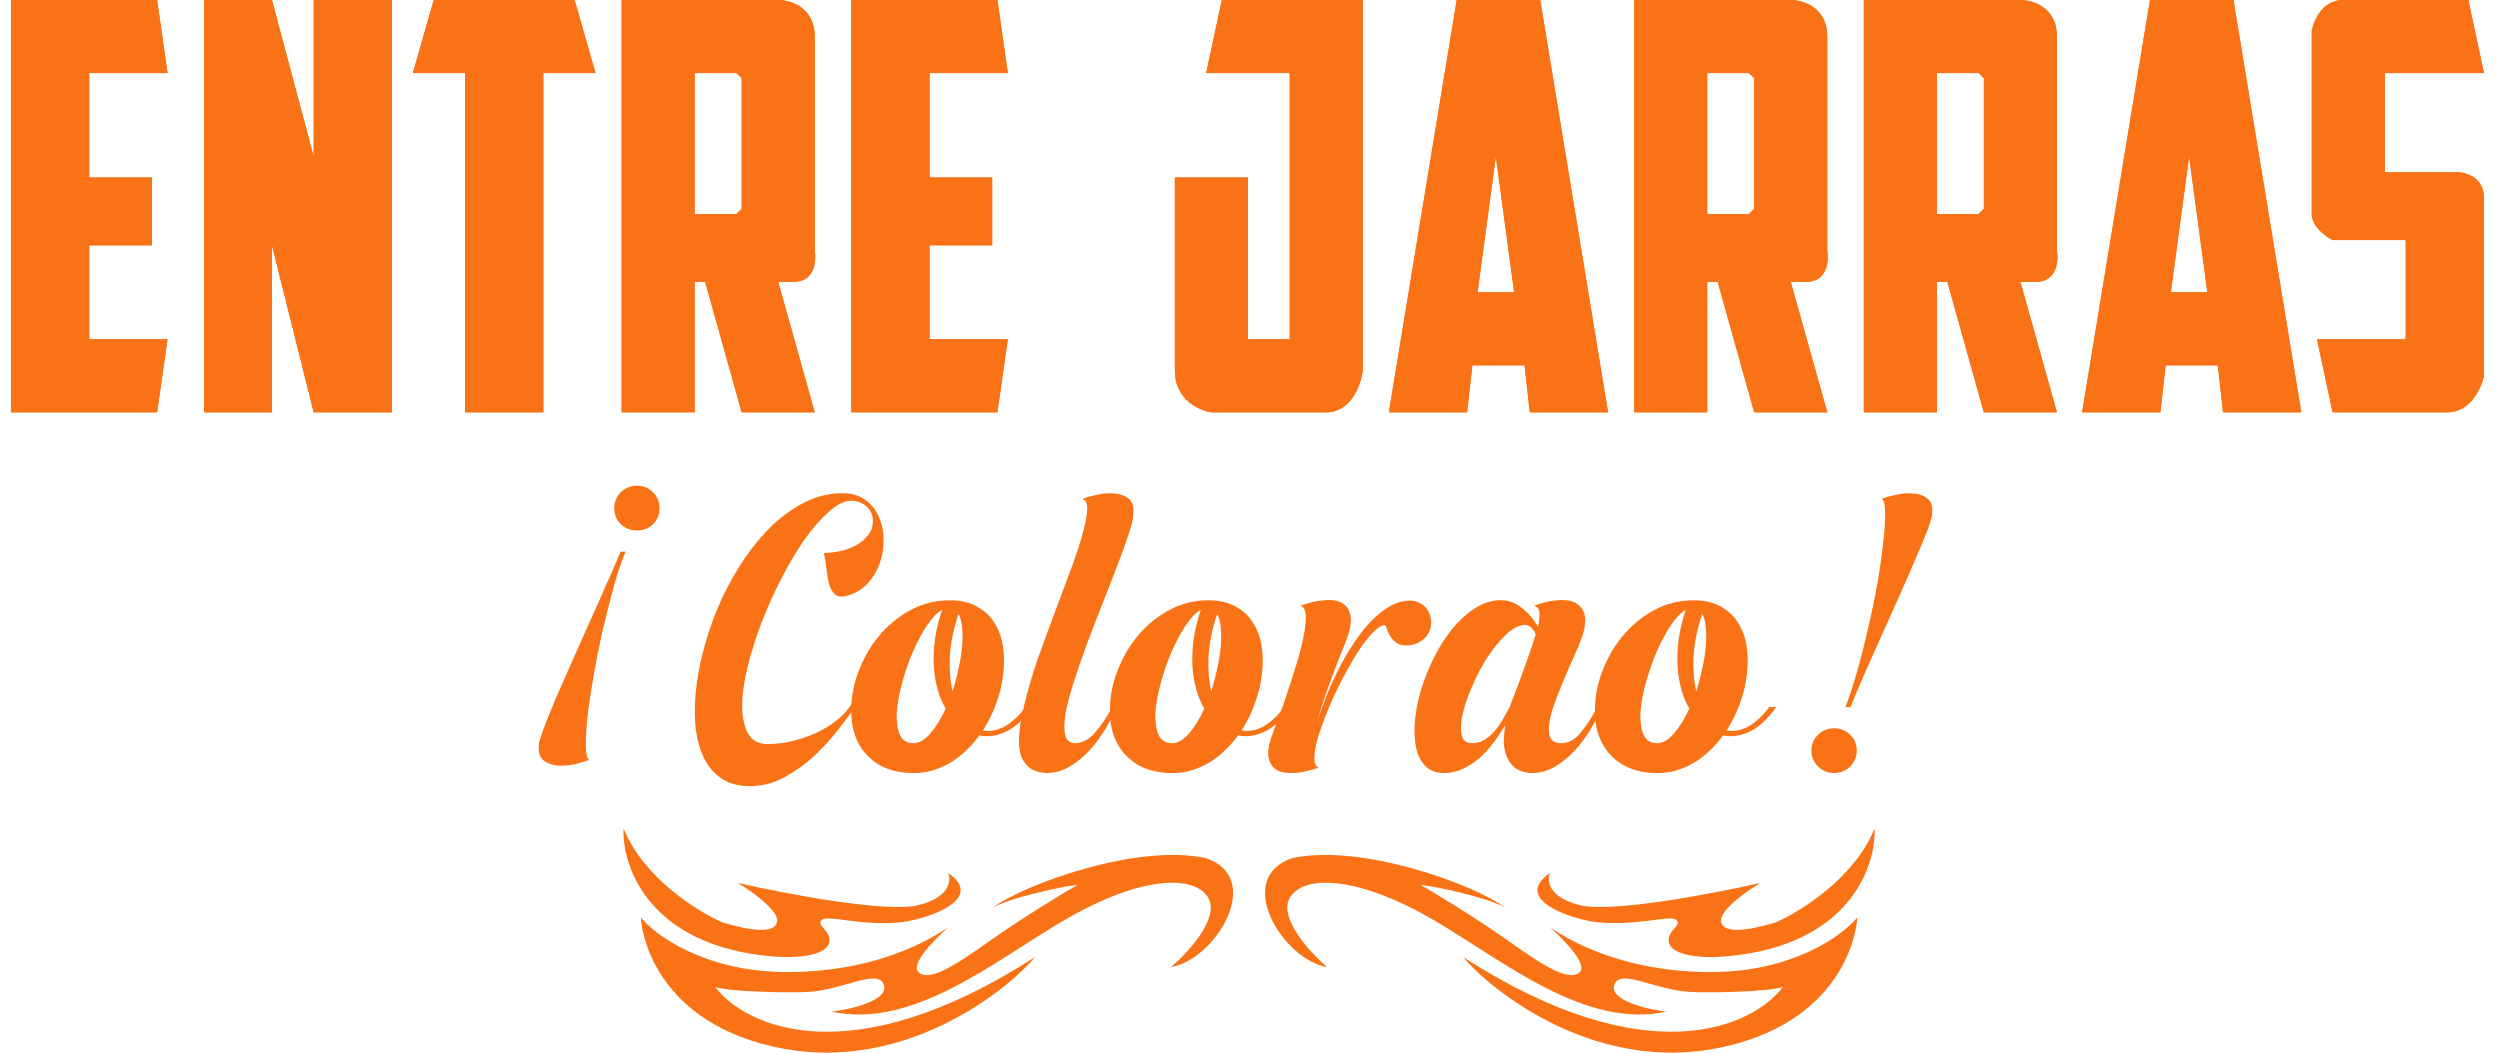
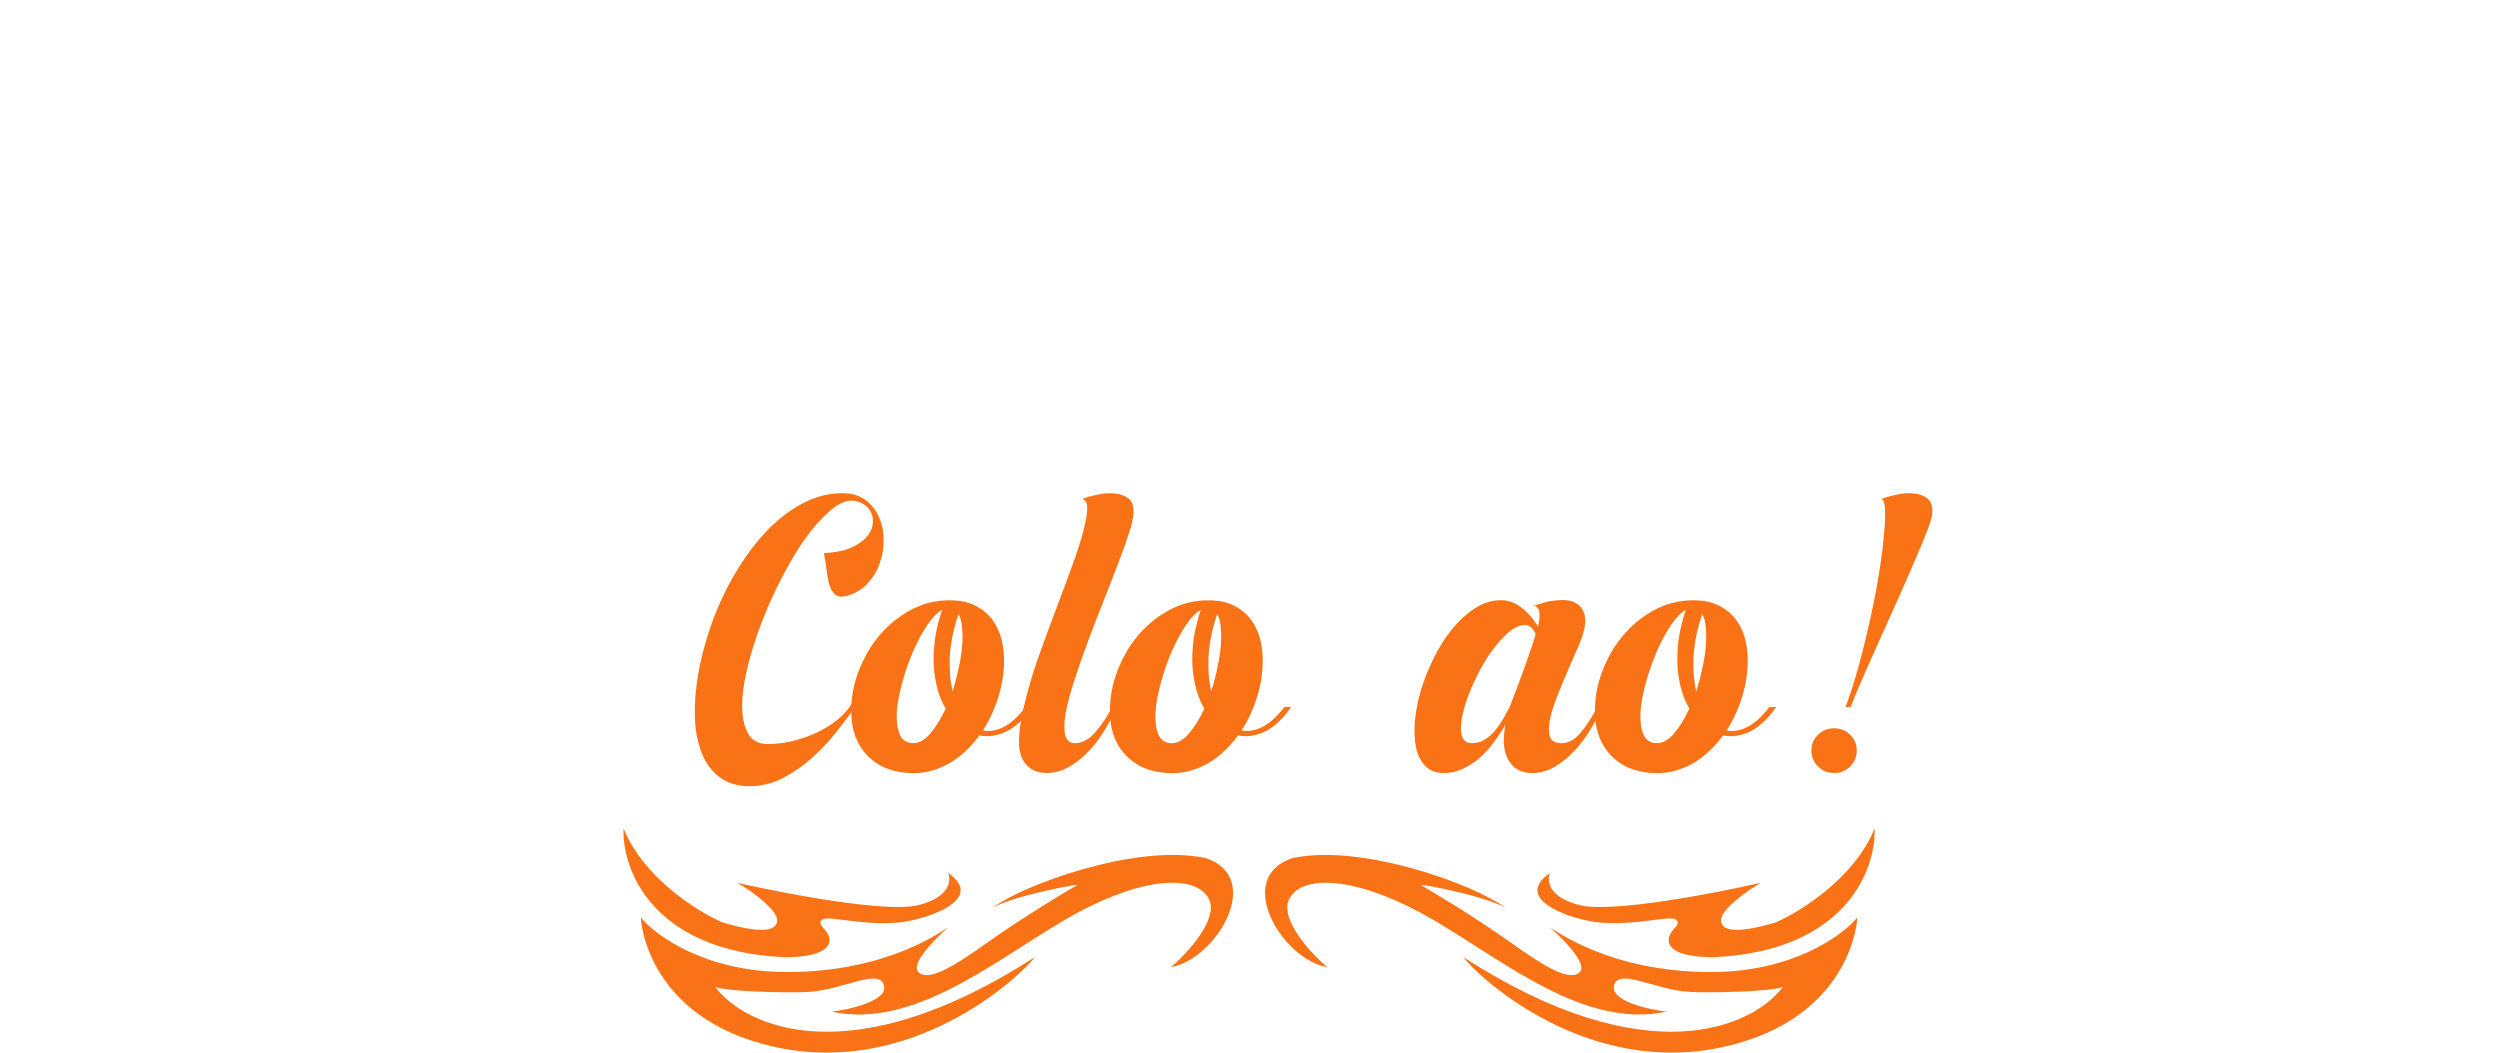
<svg xmlns="http://www.w3.org/2000/svg" width="114" height="48" viewBox="0 0 114 48" fill="none">
  <path d="M58.82 40.936C58.278 41.84 59.724 43.422 60.515 44.099C58.481 43.76 56.222 40.032 58.933 39.129C62.096 38.451 67.218 40.334 68.649 41.388C67.632 40.823 64.582 40.258 64.808 40.371C65.034 40.484 67.293 41.84 68.875 42.97C70.456 44.099 71.586 44.777 72.038 44.325C72.49 43.873 70.705 42.305 70.682 42.292C70.908 42.405 73.393 44.325 78.025 44.325C81.731 44.325 84.013 42.668 84.691 41.84C84.691 42.179 84.282 46.419 78.703 47.714C72.377 49.183 67.406 44.551 66.728 43.647C75.133 49.07 79.946 46.811 81.301 45.003C80.737 45.229 77.805 45.286 77.008 45.229C75.427 45.116 73.891 44.167 73.619 44.89C73.348 45.613 75.088 46.02 75.992 46.133C72.264 46.924 68.649 43.873 65.372 41.953C62.096 40.032 59.498 39.806 58.82 40.936Z" fill="#F97316" />
  <path d="M72.038 41.275C70.592 40.914 70.532 40.145 70.682 39.806C68.875 41.049 71.812 41.972 72.942 42.066C74.749 42.217 76.191 41.7 76.444 41.953C76.67 42.179 76.204 42.349 76.105 42.744C75.992 43.196 76.444 43.648 78.138 43.648C84.194 43.376 85.557 39.618 85.482 37.773C84.578 40.032 82.092 41.576 80.963 42.066C79.042 42.631 78.477 42.405 78.477 41.953C78.477 41.501 79.569 40.673 80.285 40.258C78.138 40.748 73.484 41.637 72.038 41.275Z" fill="#F97316" />
  <path d="M55.095 40.936C55.637 41.84 54.191 43.422 53.4 44.099C55.434 43.76 57.693 40.032 54.982 39.129C51.819 38.451 46.697 40.334 45.266 41.388C46.283 40.823 49.333 40.258 49.107 40.371C48.881 40.484 46.622 41.84 45.04 42.97C43.459 44.099 42.329 44.777 41.877 44.325C41.425 43.873 43.21 42.305 43.233 42.292C43.007 42.405 40.522 44.325 35.89 44.325C32.184 44.325 29.902 42.668 29.224 41.84C29.224 42.179 29.633 46.419 35.212 47.714C41.538 49.183 46.509 44.551 47.187 43.647C38.782 49.07 33.969 46.811 32.614 45.003C33.178 45.229 36.11 45.286 36.906 45.229C38.488 45.116 40.024 44.167 40.296 44.89C40.567 45.613 38.827 46.02 37.923 46.133C41.651 46.924 45.266 43.873 48.542 41.953C51.819 40.032 54.417 39.806 55.095 40.936Z" fill="#F97316" />
  <path d="M41.877 41.275C43.323 40.914 43.383 40.145 43.233 39.806C45.04 41.049 42.103 41.972 40.973 42.066C39.166 42.217 37.724 41.7 37.471 41.953C37.245 42.179 37.711 42.349 37.81 42.744C37.923 43.196 37.471 43.648 35.777 43.648C29.721 43.376 28.358 39.618 28.433 37.773C29.337 40.032 31.823 41.576 32.952 42.066C34.873 42.631 35.438 42.405 35.438 41.953C35.438 41.501 34.346 40.673 33.63 40.258C35.777 40.748 40.431 41.637 41.877 41.275Z" fill="#F97316" />
  <path d="M85.797 22.748C85.988 22.676 86.219 22.612 86.491 22.558C86.763 22.494 87.022 22.476 87.266 22.503C87.52 22.522 87.729 22.599 87.892 22.735C88.065 22.871 88.137 23.097 88.11 23.415C88.11 23.524 88.042 23.764 87.906 24.136C87.77 24.498 87.588 24.938 87.362 25.455C87.144 25.972 86.895 26.543 86.614 27.169C86.342 27.786 86.065 28.402 85.784 29.019C85.512 29.636 85.249 30.225 84.995 30.787C84.75 31.349 84.546 31.835 84.383 32.243H84.152C84.333 31.78 84.514 31.227 84.696 30.583C84.877 29.939 85.045 29.273 85.199 28.584C85.362 27.895 85.503 27.21 85.621 26.53C85.739 25.841 85.825 25.224 85.879 24.68C85.943 24.127 85.97 23.678 85.961 23.333C85.952 22.98 85.897 22.785 85.797 22.748ZM83.635 33.209C83.925 33.209 84.17 33.308 84.369 33.508C84.569 33.698 84.668 33.938 84.668 34.229C84.668 34.51 84.569 34.75 84.369 34.95C84.17 35.149 83.925 35.249 83.635 35.249C83.344 35.249 83.1 35.149 82.9 34.95C82.701 34.75 82.601 34.51 82.601 34.229C82.601 33.938 82.701 33.698 82.9 33.508C83.1 33.308 83.344 33.209 83.635 33.209Z" fill="#F97316" />
  <path d="M80.994 32.243C80.613 32.787 80.214 33.159 79.797 33.358C79.38 33.558 78.972 33.617 78.573 33.535C78.382 33.798 78.169 34.038 77.933 34.256C77.707 34.474 77.457 34.66 77.185 34.814C76.913 34.968 76.623 35.086 76.315 35.167C76.016 35.24 75.703 35.267 75.376 35.249C74.787 35.213 74.302 35.072 73.921 34.827C73.549 34.583 73.263 34.274 73.064 33.902C72.864 33.522 72.755 33.1 72.737 32.637C72.71 32.166 72.755 31.69 72.873 31.209C73 30.72 73.191 30.248 73.445 29.794C73.708 29.332 74.025 28.924 74.397 28.57C74.778 28.208 75.204 27.917 75.675 27.7C76.156 27.482 76.673 27.373 77.226 27.373C77.716 27.373 78.128 27.468 78.464 27.659C78.799 27.84 79.062 28.085 79.253 28.393C79.452 28.702 79.584 29.06 79.647 29.468C79.711 29.867 79.715 30.289 79.661 30.733C79.616 31.168 79.511 31.608 79.348 32.053C79.194 32.497 78.99 32.914 78.736 33.304C79.026 33.367 79.339 33.318 79.675 33.154C80.01 32.982 80.346 32.678 80.681 32.243H80.994ZM75.553 33.889C75.825 33.889 76.088 33.739 76.342 33.44C76.596 33.141 76.827 32.764 77.036 32.311C76.882 32.057 76.759 31.767 76.668 31.44C76.578 31.105 76.519 30.747 76.492 30.366C76.474 29.985 76.492 29.581 76.546 29.155C76.609 28.72 76.718 28.271 76.873 27.809C76.646 27.936 76.415 28.176 76.179 28.529C75.952 28.874 75.739 29.273 75.54 29.727C75.349 30.171 75.186 30.642 75.05 31.141C74.914 31.631 74.832 32.08 74.805 32.488C74.787 32.896 74.832 33.231 74.941 33.494C75.059 33.757 75.263 33.889 75.553 33.889ZM77.349 31.522C77.457 31.186 77.548 30.842 77.621 30.488C77.702 30.135 77.757 29.799 77.784 29.482C77.811 29.164 77.811 28.879 77.784 28.625C77.766 28.362 77.711 28.153 77.621 27.999C77.394 28.679 77.262 29.318 77.226 29.917C77.199 30.515 77.24 31.05 77.349 31.522Z" fill="#F97316" />
  <path d="M73.082 32.243C72.937 32.542 72.76 32.869 72.551 33.222C72.343 33.576 72.102 33.903 71.83 34.202C71.558 34.501 71.254 34.75 70.919 34.95C70.593 35.149 70.239 35.249 69.858 35.249C69.659 35.249 69.464 35.208 69.273 35.127C69.092 35.045 68.938 34.905 68.811 34.705C68.684 34.496 68.607 34.252 68.579 33.971C68.561 33.689 68.584 33.386 68.647 33.059C68.484 33.331 68.303 33.599 68.103 33.862C67.913 34.125 67.7 34.361 67.464 34.569C67.228 34.769 66.974 34.932 66.702 35.059C66.439 35.186 66.154 35.249 65.845 35.249C65.483 35.249 65.197 35.14 64.988 34.923C64.78 34.705 64.639 34.419 64.567 34.066C64.494 33.703 64.481 33.29 64.526 32.828C64.571 32.365 64.666 31.894 64.812 31.413C64.966 30.924 65.161 30.443 65.397 29.971C65.632 29.5 65.9 29.078 66.199 28.706C66.507 28.326 66.838 28.017 67.192 27.782C67.546 27.537 67.917 27.401 68.307 27.373C68.688 27.346 69.028 27.446 69.328 27.673C69.636 27.89 69.903 28.19 70.13 28.57C70.194 28.317 70.216 28.108 70.198 27.945C70.18 27.772 70.098 27.664 69.953 27.618C70.053 27.582 70.184 27.541 70.348 27.496C70.52 27.441 70.701 27.405 70.892 27.387C71.082 27.36 71.268 27.355 71.45 27.373C71.64 27.392 71.803 27.451 71.939 27.55C72.075 27.641 72.175 27.782 72.238 27.972C72.302 28.153 72.302 28.398 72.238 28.706C72.193 28.915 72.098 29.187 71.953 29.523C71.808 29.858 71.649 30.221 71.477 30.611C71.314 30.992 71.155 31.377 71.001 31.767C70.847 32.157 70.738 32.511 70.674 32.828C70.611 33.136 70.611 33.39 70.674 33.59C70.747 33.789 70.924 33.889 71.205 33.889C71.522 33.889 71.808 33.735 72.062 33.426C72.325 33.118 72.583 32.724 72.837 32.243H73.082ZM68.838 32.243C68.856 32.189 68.901 32.071 68.974 31.889C69.046 31.708 69.128 31.495 69.219 31.25C69.309 31.005 69.405 30.747 69.504 30.475C69.604 30.203 69.69 29.953 69.763 29.727C69.844 29.5 69.908 29.309 69.953 29.155C70.008 29.001 70.03 28.915 70.021 28.897C69.885 28.607 69.699 28.475 69.464 28.502C69.21 28.53 68.938 28.684 68.647 28.965C68.357 29.246 68.081 29.586 67.818 29.985C67.564 30.384 67.337 30.815 67.138 31.277C66.938 31.731 66.793 32.152 66.702 32.542C66.612 32.932 66.594 33.254 66.648 33.508C66.702 33.762 66.861 33.889 67.124 33.889C67.342 33.889 67.537 33.834 67.709 33.726C67.881 33.617 68.035 33.481 68.171 33.318C68.307 33.154 68.43 32.978 68.539 32.787C68.647 32.588 68.747 32.406 68.838 32.243Z" fill="#F97316" />
-   <path d="M64.306 27.387C64.46 27.387 64.596 27.419 64.714 27.482C64.841 27.537 64.945 27.614 65.027 27.713C65.109 27.813 65.168 27.927 65.204 28.053C65.249 28.18 65.267 28.312 65.258 28.448C65.24 28.738 65.127 28.969 64.918 29.142C64.719 29.314 64.492 29.409 64.238 29.427C64.002 29.445 63.816 29.409 63.681 29.319C63.554 29.219 63.454 29.11 63.381 28.992C63.309 28.865 63.259 28.752 63.232 28.652C63.204 28.552 63.173 28.502 63.136 28.502C63 28.512 62.842 28.607 62.66 28.788C62.479 28.969 62.284 29.205 62.075 29.495C61.876 29.786 61.672 30.121 61.463 30.502C61.255 30.874 61.055 31.259 60.865 31.658C60.684 32.048 60.52 32.438 60.375 32.828C60.23 33.209 60.117 33.553 60.035 33.862C59.962 34.17 59.931 34.428 59.94 34.637C59.949 34.846 60.012 34.968 60.13 35.004C60.031 35.041 59.895 35.081 59.722 35.127C59.559 35.172 59.382 35.208 59.192 35.236C59.001 35.254 58.811 35.254 58.62 35.236C58.439 35.217 58.285 35.163 58.158 35.072C58.022 34.973 57.927 34.832 57.872 34.651C57.809 34.46 57.813 34.211 57.886 33.903C57.913 33.785 57.99 33.558 58.117 33.222C58.244 32.878 58.389 32.483 58.552 32.039C58.707 31.586 58.861 31.114 59.015 30.624C59.178 30.126 59.305 29.663 59.396 29.237C59.495 28.811 59.545 28.448 59.545 28.149C59.545 27.849 59.464 27.673 59.301 27.618C59.4 27.582 59.532 27.541 59.695 27.496C59.867 27.441 60.049 27.405 60.239 27.387C60.43 27.36 60.615 27.355 60.797 27.373C60.987 27.392 61.146 27.451 61.273 27.55C61.409 27.641 61.504 27.782 61.559 27.972C61.622 28.153 61.617 28.398 61.545 28.706C61.518 28.843 61.445 29.06 61.327 29.359C61.209 29.659 61.073 30.003 60.919 30.393C60.774 30.774 60.624 31.182 60.47 31.617C60.316 32.053 60.185 32.474 60.076 32.882C60.194 32.511 60.334 32.116 60.498 31.699C60.67 31.282 60.86 30.869 61.069 30.461C61.277 30.053 61.504 29.668 61.749 29.305C61.994 28.933 62.252 28.607 62.524 28.326C62.805 28.035 63.091 27.809 63.381 27.645C63.681 27.473 63.989 27.387 64.306 27.387Z" fill="#F97316" />
  <path d="M58.877 32.243C58.496 32.787 58.097 33.159 57.68 33.358C57.263 33.558 56.855 33.617 56.456 33.535C56.265 33.798 56.052 34.038 55.816 34.256C55.59 34.474 55.34 34.66 55.068 34.814C54.796 34.968 54.506 35.086 54.198 35.167C53.898 35.24 53.586 35.267 53.259 35.249C52.67 35.213 52.184 35.072 51.804 34.827C51.432 34.583 51.146 34.274 50.947 33.902C50.747 33.522 50.638 33.1 50.62 32.637C50.593 32.166 50.638 31.69 50.756 31.209C50.883 30.72 51.074 30.248 51.328 29.794C51.59 29.332 51.908 28.924 52.28 28.57C52.66 28.208 53.087 27.917 53.558 27.7C54.039 27.482 54.556 27.373 55.109 27.373C55.599 27.373 56.011 27.468 56.347 27.659C56.682 27.84 56.945 28.085 57.136 28.393C57.335 28.702 57.467 29.06 57.53 29.468C57.594 29.867 57.598 30.289 57.544 30.733C57.498 31.168 57.394 31.608 57.231 32.053C57.077 32.497 56.873 32.914 56.619 33.304C56.909 33.367 57.222 33.318 57.557 33.154C57.893 32.982 58.228 32.678 58.564 32.243H58.877ZM53.436 33.889C53.708 33.889 53.971 33.739 54.225 33.44C54.479 33.141 54.71 32.764 54.919 32.311C54.764 32.057 54.642 31.767 54.551 31.44C54.461 31.105 54.402 30.747 54.374 30.366C54.356 29.985 54.374 29.581 54.429 29.155C54.492 28.72 54.601 28.271 54.755 27.809C54.529 27.936 54.297 28.176 54.062 28.529C53.835 28.874 53.622 29.273 53.422 29.727C53.232 30.171 53.069 30.642 52.933 31.141C52.797 31.631 52.715 32.08 52.688 32.488C52.67 32.896 52.715 33.231 52.824 33.494C52.942 33.757 53.146 33.889 53.436 33.889ZM55.231 31.522C55.34 31.186 55.431 30.842 55.503 30.488C55.585 30.135 55.639 29.799 55.667 29.482C55.694 29.164 55.694 28.879 55.667 28.625C55.648 28.362 55.594 28.153 55.503 27.999C55.277 28.679 55.145 29.318 55.109 29.917C55.082 30.515 55.123 31.05 55.231 31.522Z" fill="#F97316" />
  <path d="M49.055 33.889C49.373 33.87 49.663 33.712 49.926 33.413C50.198 33.113 50.461 32.723 50.715 32.243H50.946C50.801 32.542 50.624 32.868 50.416 33.222C50.207 33.576 49.967 33.902 49.695 34.201C49.423 34.501 49.119 34.75 48.783 34.95C48.457 35.149 48.103 35.249 47.722 35.249C47.514 35.249 47.319 35.208 47.138 35.126C46.956 35.045 46.802 34.904 46.675 34.705C46.512 34.451 46.444 34.093 46.471 33.63C46.489 33.168 46.575 32.642 46.729 32.052C46.874 31.454 47.06 30.819 47.287 30.148C47.523 29.477 47.768 28.806 48.022 28.135C48.276 27.464 48.516 26.82 48.743 26.203C48.978 25.578 49.169 25.02 49.314 24.53C49.459 24.031 49.545 23.623 49.572 23.306C49.599 22.989 49.527 22.803 49.355 22.748C49.545 22.676 49.776 22.612 50.048 22.558C50.32 22.494 50.579 22.476 50.824 22.503C51.078 22.522 51.291 22.599 51.463 22.735C51.635 22.871 51.708 23.097 51.681 23.415C51.681 23.614 51.613 23.918 51.477 24.326C51.35 24.725 51.182 25.192 50.973 25.727C50.774 26.253 50.552 26.825 50.307 27.441C50.062 28.058 49.826 28.67 49.599 29.277C49.373 29.885 49.169 30.47 48.987 31.032C48.806 31.594 48.675 32.089 48.593 32.515C48.52 32.941 48.516 33.281 48.579 33.535C48.643 33.78 48.801 33.898 49.055 33.889Z" fill="#F97316" />
  <path d="M47.081 32.243C46.7 32.787 46.301 33.159 45.884 33.358C45.467 33.558 45.059 33.617 44.66 33.535C44.469 33.798 44.256 34.038 44.02 34.256C43.794 34.474 43.544 34.66 43.272 34.814C43 34.968 42.71 35.086 42.402 35.167C42.103 35.24 41.79 35.267 41.463 35.249C40.874 35.213 40.389 35.072 40.008 34.827C39.636 34.583 39.35 34.274 39.151 33.902C38.951 33.522 38.843 33.1 38.824 32.637C38.797 32.166 38.843 31.69 38.96 31.209C39.087 30.72 39.278 30.248 39.532 29.794C39.795 29.332 40.112 28.924 40.484 28.57C40.865 28.208 41.291 27.917 41.763 27.7C42.243 27.482 42.76 27.373 43.313 27.373C43.803 27.373 44.215 27.468 44.551 27.659C44.886 27.84 45.15 28.085 45.34 28.393C45.539 28.702 45.671 29.06 45.734 29.468C45.798 29.867 45.802 30.289 45.748 30.733C45.703 31.168 45.598 31.608 45.435 32.053C45.281 32.497 45.077 32.914 44.823 33.304C45.113 33.367 45.426 33.318 45.762 33.154C46.097 32.982 46.433 32.678 46.768 32.243H47.081ZM41.64 33.889C41.912 33.889 42.175 33.739 42.429 33.44C42.683 33.141 42.914 32.764 43.123 32.311C42.969 32.057 42.846 31.767 42.755 31.44C42.665 31.105 42.606 30.747 42.579 30.366C42.56 29.985 42.579 29.581 42.633 29.155C42.697 28.72 42.805 28.271 42.959 27.809C42.733 27.936 42.502 28.176 42.266 28.529C42.039 28.874 41.826 29.273 41.627 29.727C41.436 30.171 41.273 30.642 41.137 31.141C41.001 31.631 40.919 32.08 40.892 32.488C40.874 32.896 40.919 33.231 41.028 33.494C41.146 33.757 41.35 33.889 41.64 33.889ZM43.436 31.522C43.544 31.186 43.635 30.842 43.708 30.488C43.789 30.135 43.844 29.799 43.871 29.482C43.898 29.164 43.898 28.879 43.871 28.625C43.853 28.362 43.798 28.153 43.708 27.999C43.481 28.679 43.349 29.318 43.313 29.917C43.286 30.515 43.327 31.05 43.436 31.522Z" fill="#F97316" />
  <path d="M37.57 25.224C38.06 25.197 38.459 25.12 38.767 24.993C39.084 24.857 39.325 24.698 39.488 24.517C39.66 24.335 39.76 24.145 39.787 23.945C39.823 23.746 39.805 23.565 39.733 23.401C39.66 23.229 39.542 23.093 39.379 22.993C39.216 22.884 39.025 22.83 38.808 22.83C38.499 22.839 38.164 23.007 37.801 23.333C37.438 23.651 37.071 24.068 36.699 24.585C36.337 25.102 35.983 25.696 35.639 26.367C35.294 27.029 34.99 27.704 34.727 28.393C34.464 29.083 34.251 29.758 34.088 30.42C33.925 31.082 33.843 31.672 33.843 32.188C33.843 32.705 33.934 33.127 34.115 33.453C34.296 33.771 34.596 33.929 35.013 33.929C35.339 33.929 35.693 33.889 36.074 33.807C36.464 33.716 36.84 33.59 37.203 33.426C37.575 33.254 37.91 33.045 38.209 32.801C38.518 32.547 38.753 32.261 38.917 31.944L39.107 32.08C38.844 32.461 38.54 32.869 38.196 33.304C37.86 33.739 37.488 34.143 37.08 34.514C36.681 34.877 36.246 35.185 35.775 35.439C35.312 35.693 34.822 35.829 34.305 35.847C33.761 35.866 33.303 35.757 32.932 35.521C32.569 35.285 32.288 34.959 32.088 34.542C31.889 34.115 31.762 33.621 31.707 33.059C31.662 32.488 31.68 31.885 31.762 31.25C31.843 30.606 31.984 29.944 32.184 29.264C32.383 28.575 32.632 27.908 32.932 27.264C33.24 26.611 33.589 25.999 33.979 25.428C34.378 24.848 34.809 24.34 35.271 23.905C35.743 23.469 36.242 23.125 36.767 22.871C37.293 22.617 37.842 22.49 38.413 22.49C38.831 22.49 39.175 22.59 39.447 22.789C39.728 22.989 39.937 23.247 40.073 23.565C40.218 23.882 40.291 24.231 40.291 24.612C40.3 24.984 40.241 25.342 40.114 25.686C39.996 26.031 39.81 26.339 39.556 26.611C39.302 26.884 38.989 27.069 38.617 27.169C38.382 27.233 38.205 27.215 38.087 27.115C37.969 27.015 37.878 26.865 37.815 26.666C37.76 26.466 37.72 26.24 37.692 25.986C37.665 25.732 37.624 25.478 37.57 25.224Z" fill="#F97316" />
-   <path d="M26.88 34.65C26.69 34.723 26.459 34.791 26.186 34.855C25.915 34.909 25.651 34.927 25.398 34.909C25.153 34.882 24.944 34.8 24.772 34.664C24.609 34.528 24.541 34.301 24.568 33.984C24.568 33.875 24.636 33.639 24.772 33.277C24.908 32.905 25.085 32.461 25.302 31.944C25.529 31.427 25.778 30.86 26.05 30.243C26.332 29.618 26.608 28.996 26.88 28.38C27.161 27.763 27.424 27.174 27.669 26.611C27.923 26.049 28.132 25.564 28.295 25.156H28.526C28.336 25.619 28.15 26.172 27.968 26.816C27.796 27.459 27.628 28.126 27.465 28.815C27.311 29.504 27.175 30.193 27.057 30.883C26.939 31.563 26.849 32.179 26.785 32.733C26.731 33.277 26.708 33.725 26.717 34.079C26.726 34.424 26.78 34.614 26.88 34.65ZM29.043 24.19C28.753 24.19 28.508 24.095 28.308 23.905C28.109 23.705 28.009 23.46 28.009 23.17C28.009 22.889 28.109 22.649 28.308 22.449C28.508 22.25 28.753 22.15 29.043 22.15C29.333 22.15 29.578 22.25 29.777 22.449C29.977 22.649 30.077 22.889 30.077 23.17C30.077 23.46 29.977 23.705 29.777 23.905C29.578 24.095 29.333 24.19 29.043 24.19Z" fill="#F97316" />
-   <path fill-rule="evenodd" clip-rule="evenodd" d="M0.5 0V18.802H7.164L7.64 15.47H4.07V11.186H6.926V8.092H4.07V3.332H7.64L7.164 0H0.5ZM9.306 0V18.802H12.4V11.186L14.304 18.802H17.874V0H14.304V7.14L12.4 0H9.306ZM18.826 3.332L19.778 0H26.204L27.156 3.332H24.776V18.802H21.206V3.332H18.826ZM28.346 18.802V0H35.486C36.041 0 37.152 0.333 37.152 1.666V11.424C37.231 11.9 37.152 12.852 36.2 12.852H35.486L37.152 18.802H33.82L32.154 12.852H31.678V18.802H28.346ZM74.518 18.802V0H81.658C82.213 0 83.324 0.333 83.324 1.666V11.424C83.403 11.9 83.324 12.852 82.372 12.852H81.658L83.324 18.802H79.992L78.326 12.852H77.85V18.802H74.518ZM38.818 0V18.802H45.482L45.958 15.47H42.388V11.186H45.244V8.092H42.388V3.332H45.958L45.482 0H38.818ZM55.716 0H62.142V16.898C62.063 17.533 61.618 18.802 60.476 18.802H55.24C54.685 18.723 53.574 18.231 53.574 16.898V8.092H56.906V15.47H58.81V3.332H55.002L55.716 0ZM66.426 0L63.332 18.802H66.902L67.14 16.66H69.52L69.758 18.802H73.328L70.234 0H66.426ZM84.99 18.802V0H92.13C92.686 0 93.796 0.333 93.796 1.666V11.424C93.876 11.9 93.796 12.852 92.844 12.852H92.13L93.796 18.802H90.464L88.798 12.852H88.322V18.802H84.99ZM98.038 0L94.944 18.802H98.514L98.752 16.66H101.132L101.37 18.802H104.94L101.846 0H98.038ZM112.556 0H106.844C105.892 0 105.495 0.952 105.416 1.428V9.758C105.416 10.329 106.051 10.789 106.368 10.948H109.7V15.47H105.654L106.368 18.802H111.604C112.651 18.802 113.151 17.691 113.27 17.136V9.044C113.27 7.997 112.318 7.814 111.842 7.854H108.748V3.332H113.27L112.556 0ZM31.678 3.332V9.758H33.582L33.82 9.52V3.57L33.582 3.332H31.678ZM98.99 13.328L99.823 7.14L100.656 13.328H98.99ZM68.211 7.14L67.378 13.328H69.044L68.211 7.14ZM88.322 9.758V3.332H90.226L90.464 3.57V9.52L90.226 9.758H88.322ZM77.85 3.332V9.758H79.754L79.992 9.52V3.57L79.754 3.332H77.85Z" fill="#F97316" />
-   <path fill-rule="evenodd" clip-rule="evenodd" d="M0.5 0V18.802H7.164L7.64 15.47H4.07V11.186H6.926V8.092H4.07V3.332H7.64L7.164 0H0.5ZM9.306 0V18.802H12.4V11.186L14.304 18.802H17.874V0H14.304V7.14L12.4 0H9.306ZM18.826 3.332L19.778 0H26.204L27.156 3.332H24.776V18.802H21.206V3.332H18.826ZM28.346 18.802V0H35.486C36.041 0 37.152 0.333 37.152 1.666V11.424C37.231 11.9 37.152 12.852 36.2 12.852H35.486L37.152 18.802H33.82L32.154 12.852H31.678V18.802H28.346ZM74.518 18.802V0H81.658C82.213 0 83.324 0.333 83.324 1.666V11.424C83.403 11.9 83.324 12.852 82.372 12.852H81.658L83.324 18.802H79.992L78.326 12.852H77.85V18.802H74.518ZM38.818 0V18.802H45.482L45.958 15.47H42.388V11.186H45.244V8.092H42.388V3.332H45.958L45.482 0H38.818ZM55.716 0H62.142V16.898C62.063 17.533 61.618 18.802 60.476 18.802H55.24C54.685 18.723 53.574 18.231 53.574 16.898V8.092H56.906V15.47H58.81V3.332H55.002L55.716 0ZM66.426 0L63.332 18.802H66.902L67.14 16.66H69.52L69.758 18.802H73.328L70.234 0H66.426ZM84.99 18.802V0H92.13C92.686 0 93.796 0.333 93.796 1.666V11.424C93.876 11.9 93.796 12.852 92.844 12.852H92.13L93.796 18.802H90.464L88.798 12.852H88.322V18.802H84.99ZM98.038 0L94.944 18.802H98.514L98.752 16.66H101.132L101.37 18.802H104.94L101.846 0H98.038ZM112.556 0H106.844C105.892 0 105.495 0.952 105.416 1.428V9.758C105.416 10.329 106.051 10.789 106.368 10.948H109.7V15.47H105.654L106.368 18.802H111.604C112.651 18.802 113.151 17.691 113.27 17.136V9.044C113.27 7.997 112.318 7.814 111.842 7.854H108.748V3.332H113.27L112.556 0ZM31.678 3.332V9.758H33.582L33.82 9.52V3.57L33.582 3.332H31.678ZM98.99 13.328L99.823 7.14L100.656 13.328H98.99ZM68.211 7.14L67.378 13.328H69.044L68.211 7.14ZM88.322 9.758V3.332H90.226L90.464 3.57V9.52L90.226 9.758H88.322ZM77.85 3.332V9.758H79.754L79.992 9.52V3.57L79.754 3.332H77.85Z" fill="#F97316" />
</svg>